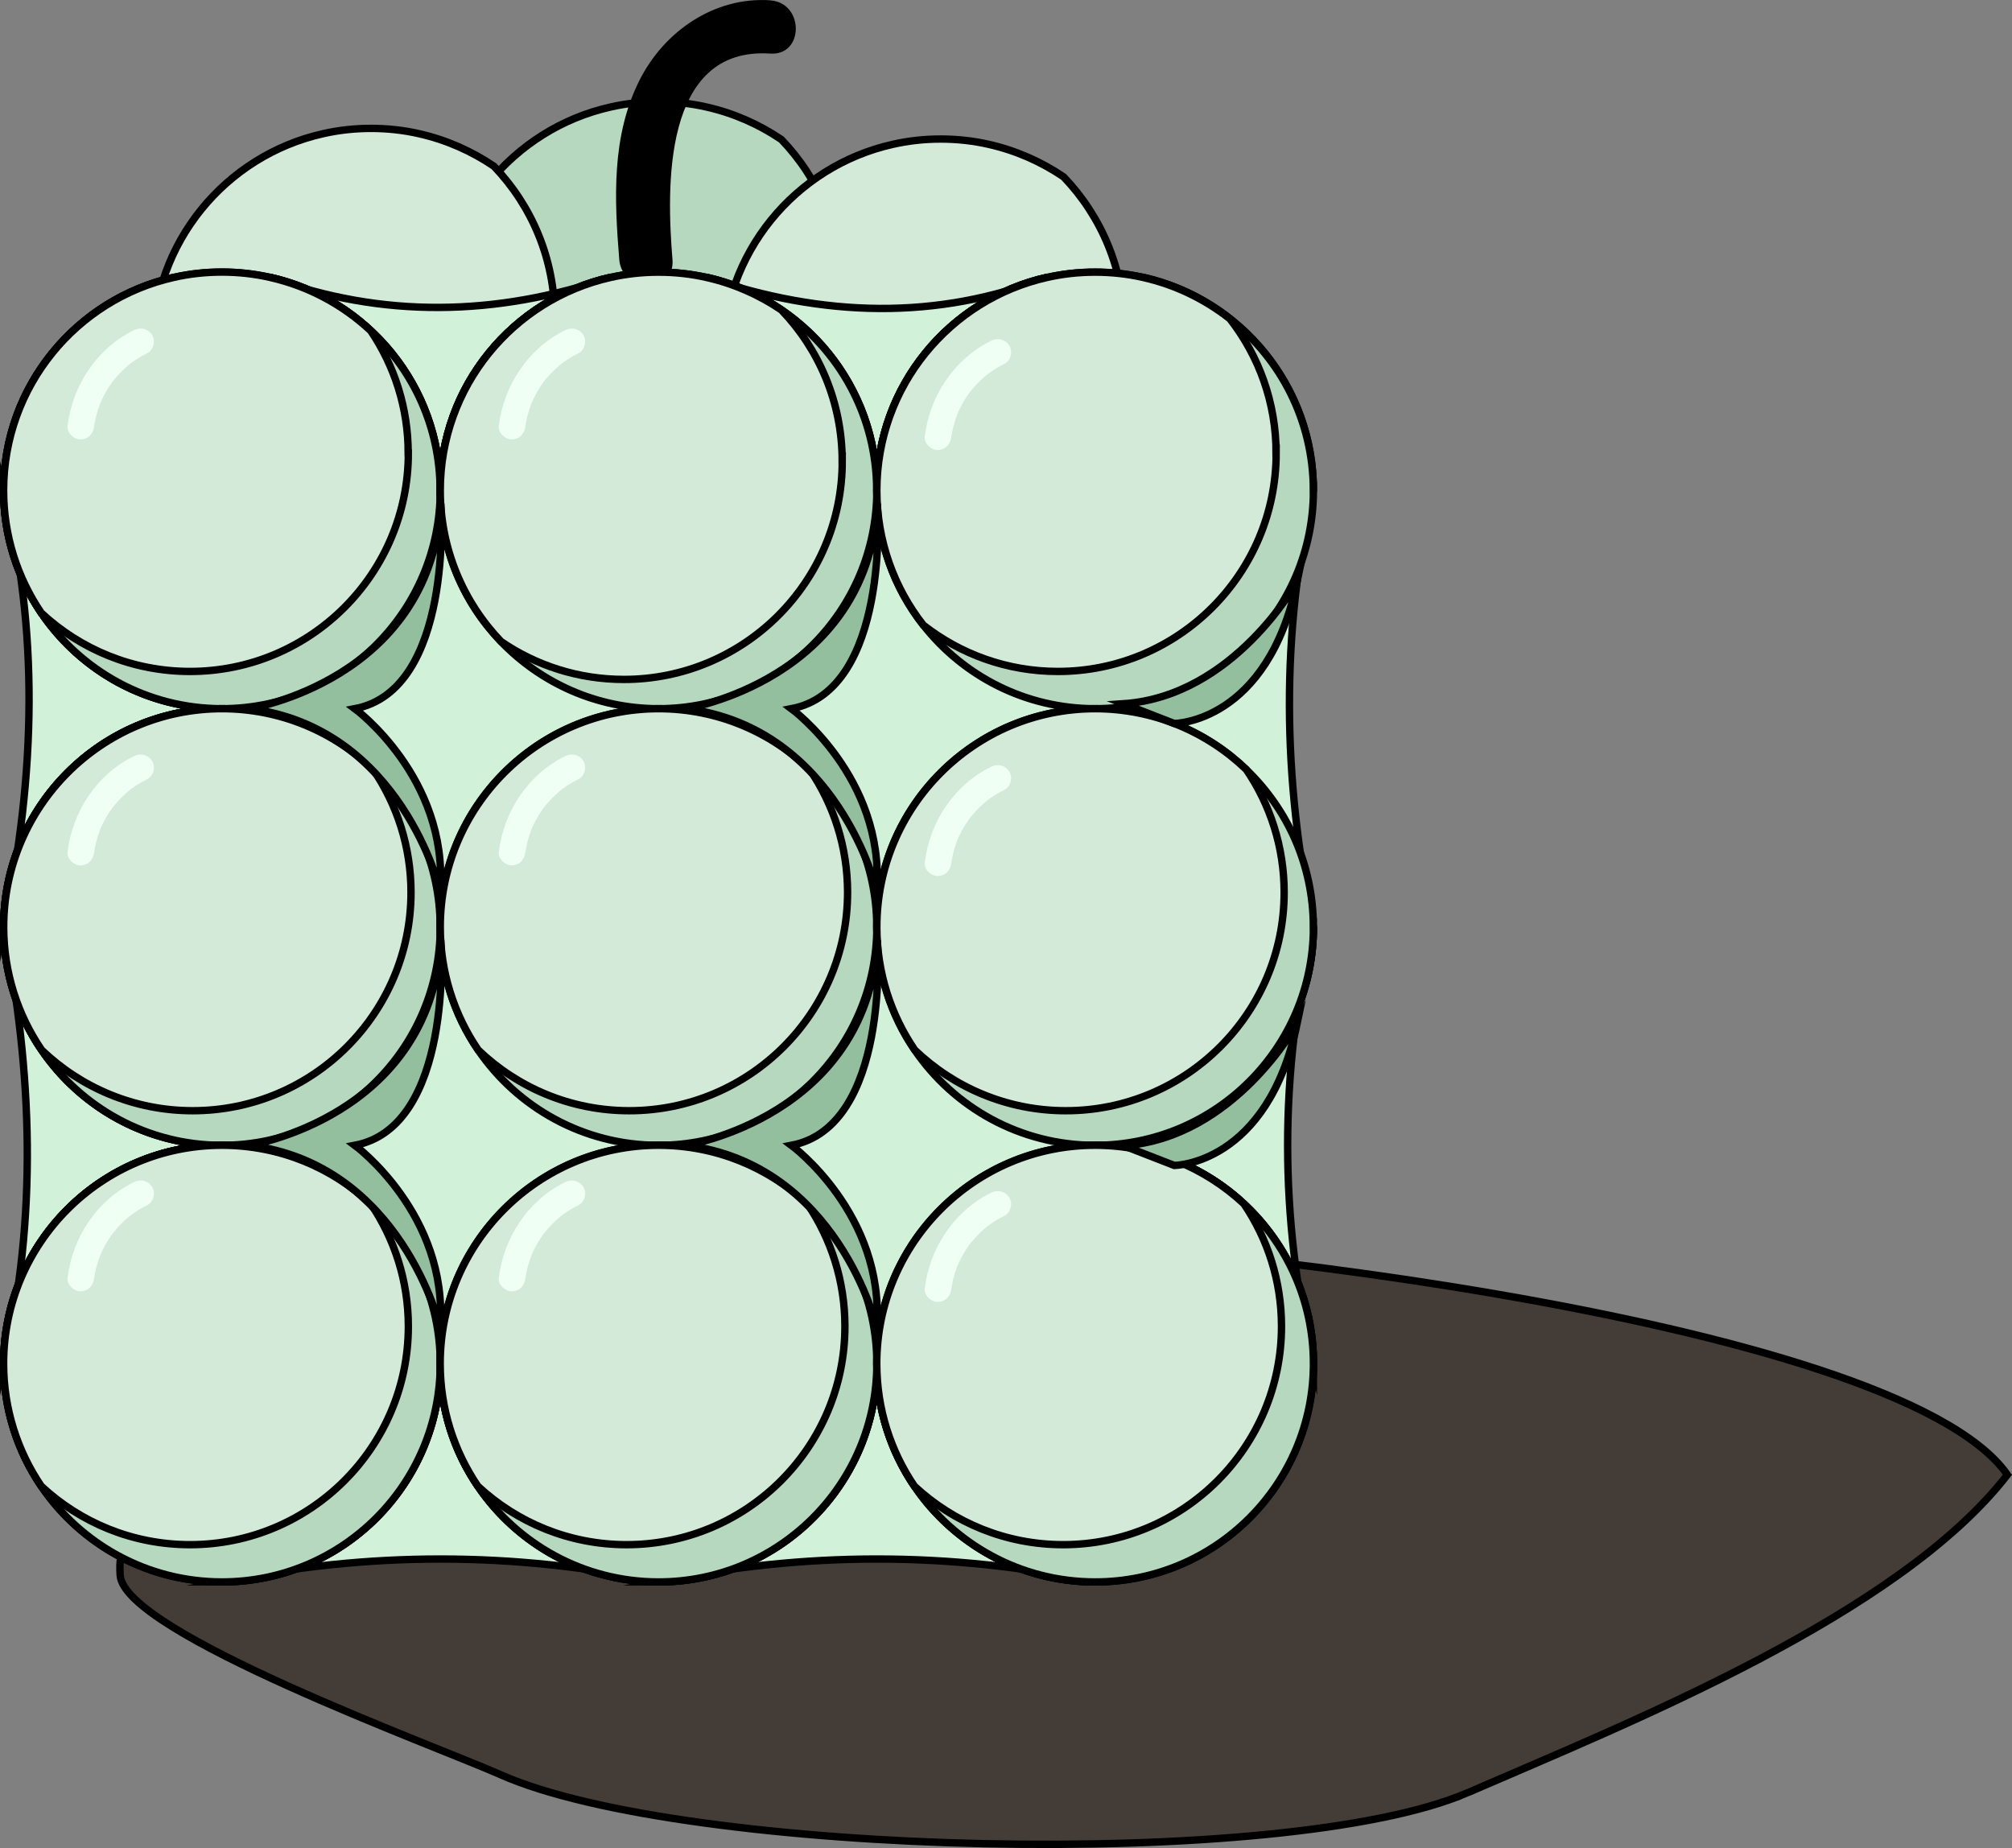
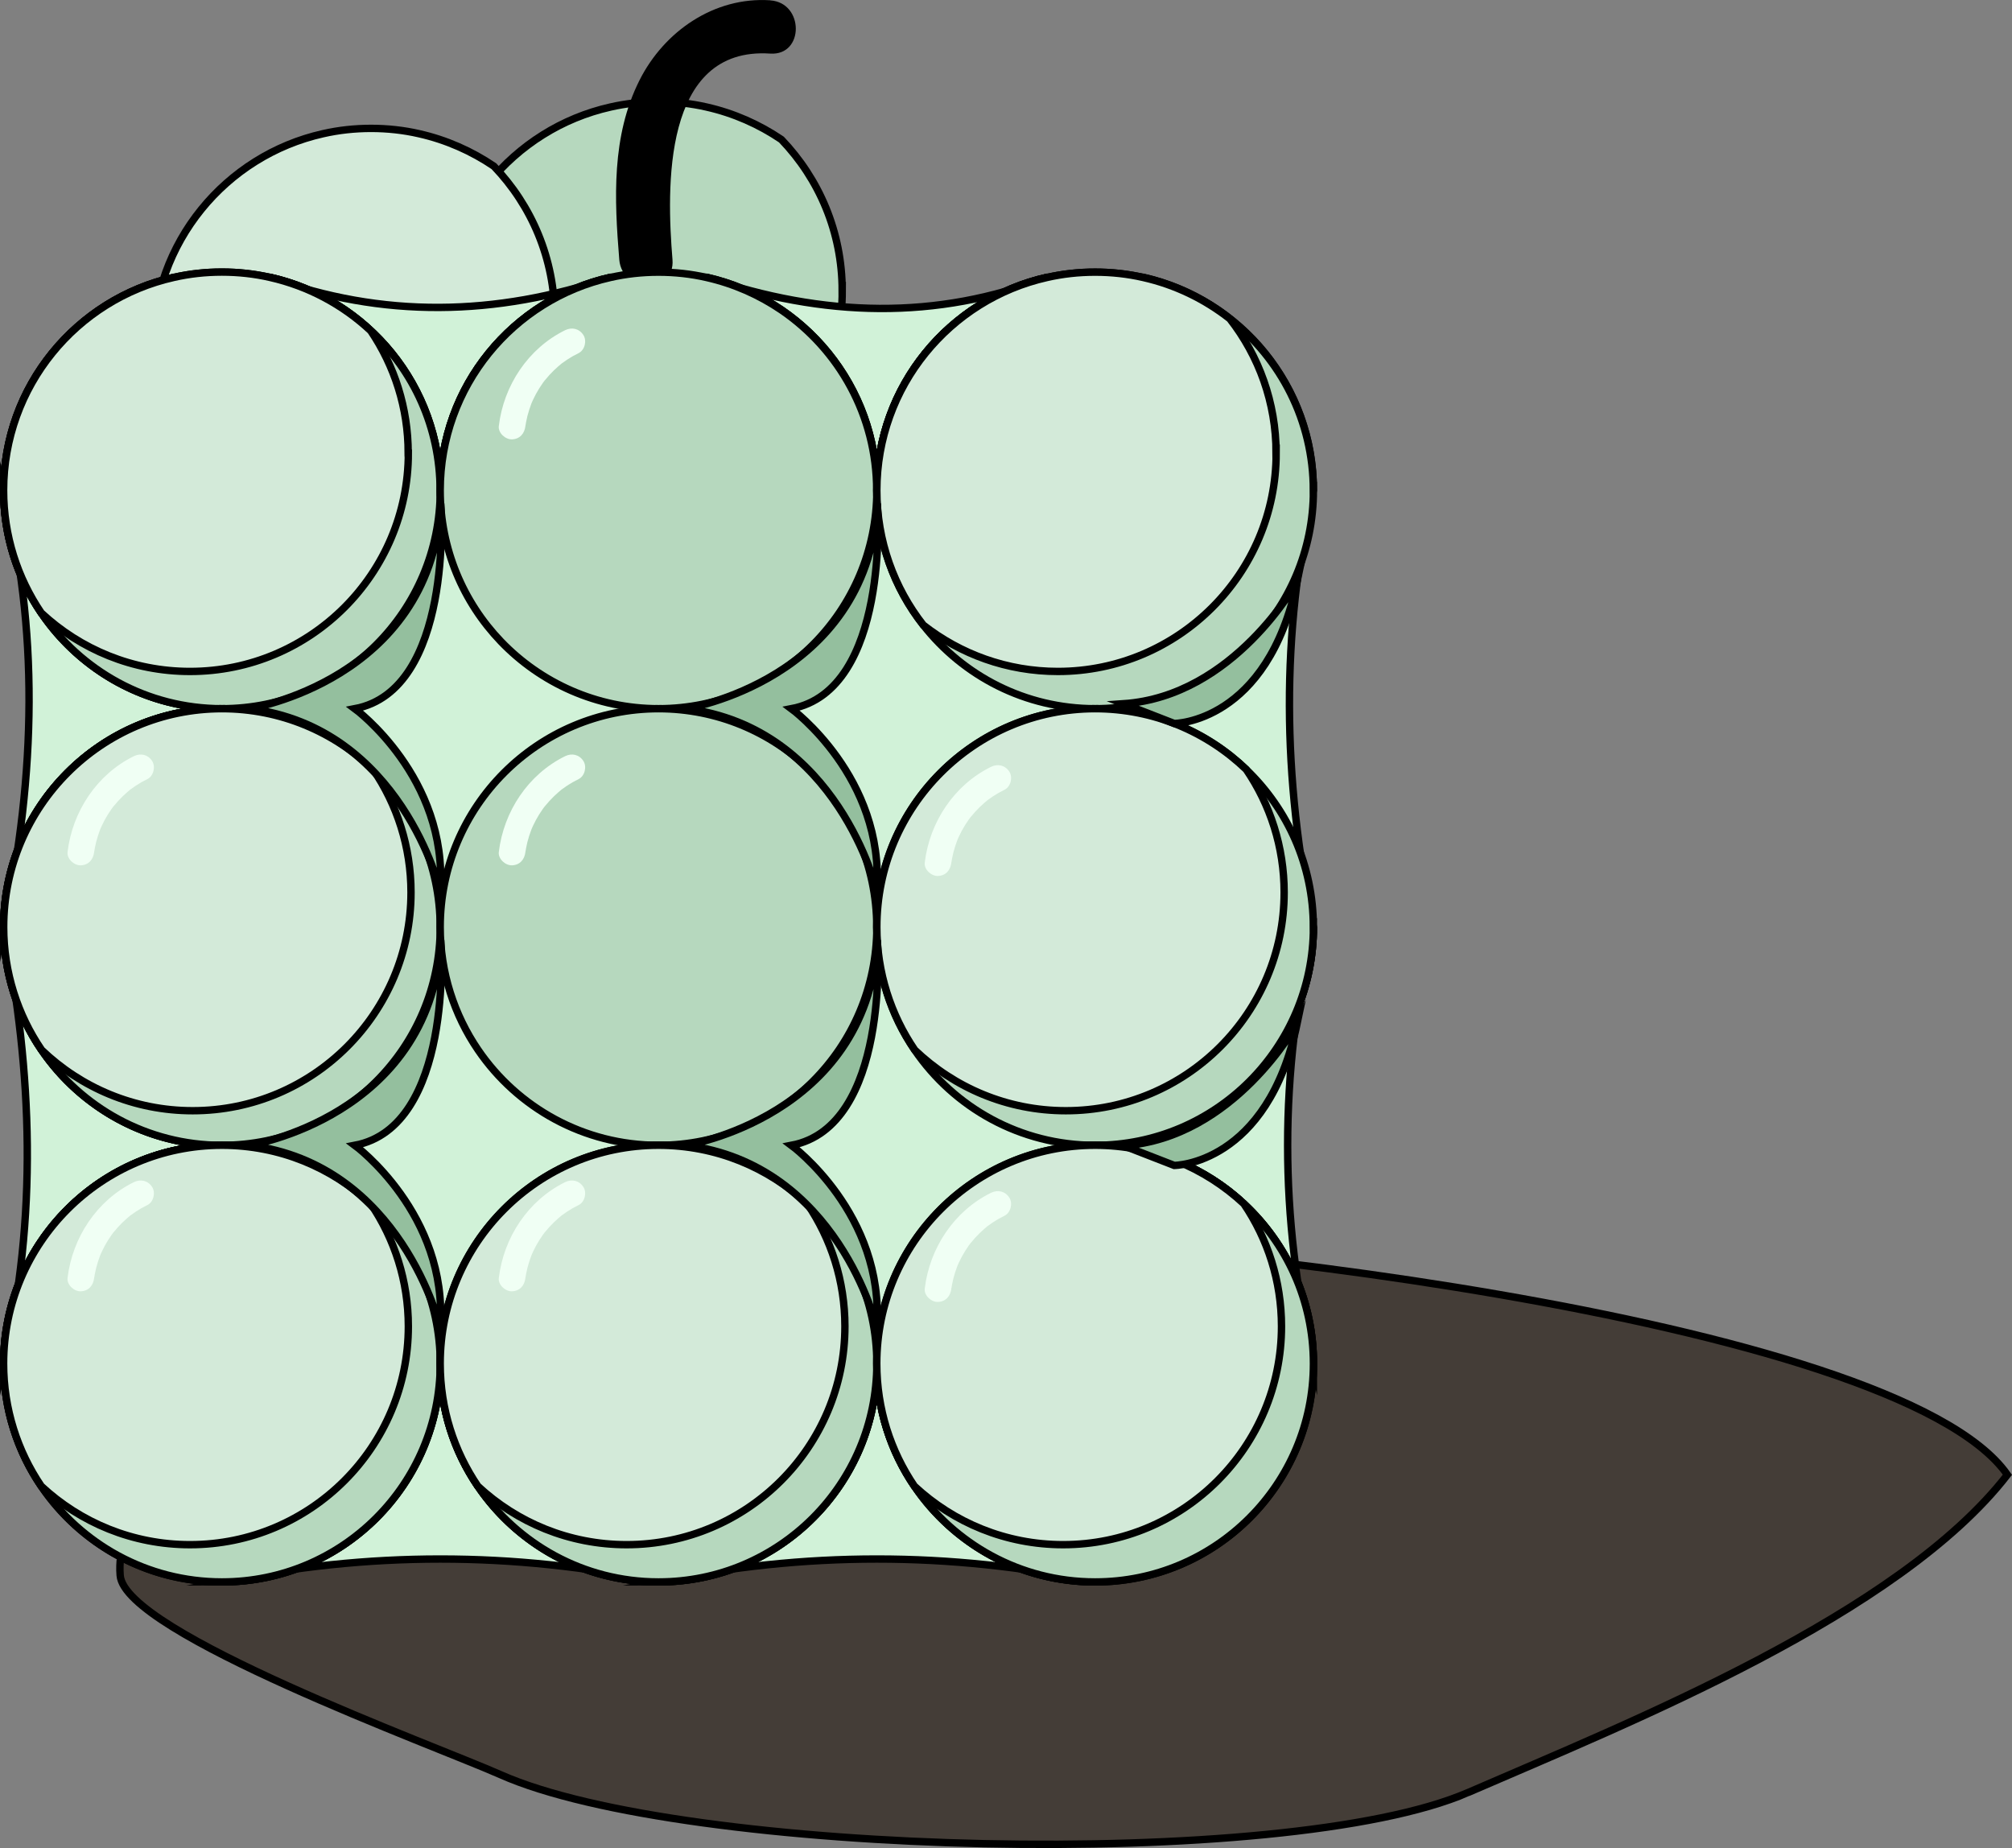
<svg xmlns="http://www.w3.org/2000/svg" viewBox="0 0 272.23 250.02">
  <rect x="0" y="0" width="272.23" height="250.02" fill="#808080" stroke="none" />
  <defs>
    <style>.d{fill:#f0fff4;}.e{fill:#d1f2d8;}.e,.f,.g,.h,.i{stroke:#000;stroke-miterlimit:10;}.f{fill:#d3ead9;}.g{fill:#b6d8be;}.h{fill:#94bf9e;}.i{fill:#443d37;}</style>
  </defs>
  <g id="a" />
  <g id="b">
    <g id="c">
      <path class="i" d="M198.61,242.52c22.04-9.55,58.29-24.01,73-43-15.07-21.58-119.68-32.76-146-32.11-16.84,.42-111.54,17.85-109.35,45.73,.61,7.8,42.65,23.04,51.45,26.95,24.73,11,106.25,13.11,130.9,2.43Z" />
      <g>
        <path class="g" d="M113.96,39.32c0,16.31-13.23,29.54-29.54,29.54-6.17,0-11.9-1.89-16.63-5.13-5.09-5.31-8.22-12.51-8.22-20.44,0-14.08,9.85-25.85,23.03-28.81,2.1-.48,4.27-.72,6.5-.72s4.41,.24,6.5,.72c3.68,.83,7.11,2.35,10.13,4.4,5.09,5.31,8.22,12.51,8.22,20.45Z" />
        <path d="M104.21,.04c-7.56-.5-14.34,4.18-17.68,10.81-3.81,7.57-3.41,16.07-2.74,24.28,.38,4.59,7.58,4.63,7.2,0-.79-9.63-1.39-28.85,13.22-27.88,4.63,.31,4.61-6.9,0-7.2Z" />
        <path class="f" d="M75.06,42.93c0,16.31-13.23,29.54-29.54,29.54-6.17,0-11.9-1.89-16.63-5.13-5.09-5.31-8.22-12.51-8.22-20.44,0-14.08,9.85-25.85,23.03-28.81,2.1-.48,4.27-.72,6.5-.72s4.41,.24,6.5,.72c3.68,.83,7.11,2.35,10.13,4.4,5.09,5.31,8.22,12.51,8.22,20.45Z" />
-         <path class="f" d="M152.14,44.37c0,16.31-13.23,29.54-29.54,29.54-6.17,0-11.9-1.89-16.63-5.13-5.09-5.31-8.22-12.51-8.22-20.44,0-14.08,9.85-25.85,23.03-28.81,2.1-.48,4.27-.72,6.5-.72s4.41,.24,6.5,.72c3.68,.83,7.11,2.35,10.13,4.4,5.09,5.31,8.22,12.51,8.22,20.45Z" />
        <path class="e" d="M148.18,214.01c-19.69-4.12-39.38-4.12-59.07,0,16.31,0,29.54-13.23,29.54-29.54,0,16.31,13.23,29.54,29.54,29.54Z" />
        <path class="e" d="M89.11,214.01c-19.69-4.12-39.38-4.12-59.07,0,16.31,0,29.54-13.23,29.54-29.54,0,16.31,13.23,29.54,29.54,29.54Z" />
        <path class="e" d="M30.04,154.94c-16.31,0-29.54,13.23-29.54,29.54,4.6-19.69,3.9-39.38,0-59.07,0,16.31,13.23,29.54,29.54,29.54Z" />
        <path class="e" d="M30.04,95.87c-16.31,0-29.54,13.23-29.54,29.54,4.45-20.85,4.7-40.6,0-59.07,0,16.31,13.23,29.54,29.54,29.54Z" />
        <path class="e" d="M82.6,37.52c-13.18,2.96-23.03,14.74-23.03,28.81,0-14.08-9.85-25.85-23.03-28.81,15.17,5.56,30.53,5.3,46.06,0Z" />
        <path class="e" d="M141.67,37.52c-13.18,2.96-23.03,14.74-23.03,28.81,0-14.08-9.85-25.85-23.03-28.81,15.82,5.44,31.2,5.79,46.06,0Z" />
        <path class="e" d="M177.71,125.41c-4.65,19.69-4.65,39.38,0,59.07,0-16.31-13.23-29.54-29.54-29.54,16.31,0,29.54-13.23,29.54-29.54Z" />
        <path class="e" d="M148.18,154.94c16.31,0,29.54,13.23,29.54,29.54s-13.23,29.54-29.54,29.54-29.54-13.23-29.54-29.54c0,16.31-13.23,29.54-29.54,29.54s-29.54-13.23-29.54-29.54c0,16.31-13.23,29.54-29.54,29.54S.5,200.79,.5,184.48s13.23-29.54,29.54-29.54c-16.31,0-29.54-13.23-29.54-29.54s13.23-29.54,29.54-29.54c-16.31,0-29.54-13.23-29.54-29.54,0-14.08,9.85-25.85,23.03-28.81h13.01c13.18,2.96,23.03,14.74,23.03,28.81,0-14.08,9.85-25.85,23.03-28.81h13.01c13.18,2.96,23.03,14.74,23.03,28.81,0-14.08,9.85-25.85,23.03-28.81h13.01c13.18,2.96,23.03,14.74,23.03,28.81-4.42,19.24-4.23,38.95,0,59.07,0,16.31-13.23,29.54-29.54,29.54Z" />
        <path class="g" d="M59.57,66.34c0,16.31-13.23,29.54-29.54,29.54-10.16,0-19.13-5.14-24.45-12.96-3.21-4.73-5.09-10.43-5.09-16.58,0-14.08,9.85-25.85,23.03-28.81,2.1-.48,4.27-.72,6.5-.72s4.41,.24,6.5,.72c5.19,1.17,9.88,3.7,13.64,7.22,5.78,5.39,9.39,13.07,9.39,21.6Z" />
        <path class="f" d="M55.25,61.3c0,16.31-13.23,29.54-29.54,29.54-7.77,0-14.85-3-20.13-7.92-3.21-4.73-5.09-10.43-5.09-16.58,0-14.08,9.85-25.85,23.03-28.81,2.1-.48,4.27-.72,6.5-.72s4.41,.24,6.5,.72c5.19,1.17,9.88,3.7,13.64,7.22,3.2,4.73,5.07,10.42,5.07,16.55Z" />
        <path class="g" d="M118.64,66.34c0,16.31-13.23,29.54-29.54,29.54-8.38,0-15.94-3.49-21.32-9.09-5.09-5.31-8.22-12.51-8.22-20.44,0-14.08,9.85-25.85,23.03-28.81,2.1-.48,4.27-.72,6.5-.72s4.41,.24,6.5,.72c3.68,.83,7.11,2.35,10.13,4.4,7.79,5.32,12.9,14.27,12.9,24.41Z" />
-         <path class="f" d="M113.96,62.38c0,16.31-13.23,29.54-29.54,29.54-6.17,0-11.9-1.89-16.63-5.13-5.09-5.31-8.22-12.51-8.22-20.44,0-14.08,9.85-25.85,23.03-28.81,2.1-.48,4.27-.72,6.5-.72s4.41,.24,6.5,.72c3.68,.83,7.11,2.35,10.13,4.4,5.09,5.31,8.22,12.51,8.22,20.45Z" />
        <path class="g" d="M177.71,66.34c0,16.31-13.23,29.54-29.54,29.54-9.44,0-17.84-4.43-23.25-11.32-3.93-5.01-6.28-11.34-6.28-18.21,0-14.08,9.85-25.85,23.03-28.81,2.1-.48,4.27-.72,6.5-.72s4.41,.24,6.5,.72c4.35,.98,8.33,2.92,11.73,5.59,6.88,5.4,11.3,13.8,11.3,23.22Z" />
        <path class="f" d="M172.67,61.3c0,16.31-13.23,29.54-29.54,29.54-6.87,0-13.2-2.35-18.21-6.28-3.93-5.01-6.28-11.34-6.28-18.21,0-14.08,9.85-25.85,23.03-28.81,2.1-.48,4.27-.72,6.5-.72s4.41,.24,6.5,.72c4.35,.98,8.33,2.92,11.73,5.59,3.92,5.01,6.26,11.32,6.26,18.18Z" />
        <path class="g" d="M59.57,125.41c0,16.31-13.23,29.54-29.54,29.54-10.14,0-19.09-5.11-24.41-12.9-3.23-4.73-5.13-10.47-5.13-16.63,0-16.31,13.23-29.54,29.54-29.54,7.93,0,15.13,3.13,20.44,8.22,5.6,5.37,9.09,12.94,9.09,21.32Z" />
        <path class="g" d="M118.64,125.41c0,16.31-13.23,29.54-29.54,29.54-10.14,0-19.09-5.11-24.41-12.9-3.23-4.73-5.13-10.47-5.13-16.63,0-16.31,13.23-29.54,29.54-29.54,7.93,0,15.13,3.13,20.44,8.22,5.6,5.37,9.09,12.94,9.09,21.32Z" />
        <path class="g" d="M177.71,125.41c0,16.31-13.23,29.54-29.54,29.54-10.14,0-19.09-5.11-24.41-12.9-3.23-4.73-5.13-10.47-5.13-16.63,0-16.31,13.23-29.54,29.54-29.54,7.93,0,15.13,3.13,20.44,8.22,5.6,5.37,9.09,12.94,9.09,21.32Z" />
        <path class="f" d="M55.61,120.73c0,16.31-13.23,29.54-29.54,29.54-7.93,0-15.13-3.13-20.44-8.22-3.23-4.73-5.13-10.47-5.13-16.63,0-16.31,13.23-29.54,29.54-29.54,7.93,0,15.13,3.13,20.44,8.22,3.23,4.73,5.13,10.47,5.13,16.63Z" />
-         <path class="f" d="M114.68,120.73c0,16.31-13.23,29.54-29.54,29.54-7.93,0-15.13-3.13-20.44-8.22-3.23-4.73-5.13-10.47-5.13-16.63,0-16.31,13.23-29.54,29.54-29.54,7.93,0,15.13,3.13,20.44,8.22,3.23,4.73,5.13,10.47,5.13,16.63Z" />
        <path class="f" d="M173.75,120.73c0,16.31-13.23,29.54-29.54,29.54-7.93,0-15.13-3.13-20.44-8.22-3.23-4.73-5.13-10.47-5.13-16.63,0-16.31,13.23-29.54,29.54-29.54,7.93,0,15.13,3.13,20.44,8.22,3.23,4.73,5.13,10.47,5.13,16.63Z" />
        <path class="g" d="M59.57,184.48c0,16.31-13.23,29.54-29.54,29.54-10.16,0-19.13-5.14-24.45-12.96-3.21-4.73-5.09-10.43-5.09-16.58,0-16.31,13.23-29.54,29.54-29.54,7.77,0,14.85,3,20.13,7.92,5.78,5.4,9.41,13.08,9.41,21.62Z" />
        <path class="g" d="M118.64,184.48c0,16.31-13.23,29.54-29.54,29.54-10.16,0-19.13-5.14-24.45-12.96-3.21-4.73-5.09-10.43-5.09-16.58,0-16.31,13.23-29.54,29.54-29.54,7.77,0,14.85,3,20.13,7.92,5.78,5.4,9.41,13.08,9.41,21.62Z" />
        <path class="g" d="M177.71,184.48c0,16.31-13.23,29.54-29.54,29.54-10.16,0-19.13-5.14-24.45-12.96-3.21-4.73-5.09-10.43-5.09-16.58,0-16.31,13.23-29.54,29.54-29.54,7.77,0,14.85,3,20.13,7.92,5.78,5.4,9.41,13.08,9.41,21.62Z" />
        <path class="f" d="M55.25,179.44c0,16.31-13.23,29.54-29.54,29.54-7.77,0-14.85-3-20.13-7.92-3.21-4.73-5.09-10.43-5.09-16.58,0-16.31,13.23-29.54,29.54-29.54,7.77,0,14.85,3,20.13,7.92,3.21,4.73,5.09,10.43,5.09,16.58Z" />
        <path class="f" d="M114.32,179.44c0,16.31-13.23,29.54-29.54,29.54-7.77,0-14.85-3-20.13-7.92-3.21-4.73-5.09-10.43-5.09-16.58,0-16.31,13.23-29.54,29.54-29.54,7.77,0,14.85,3,20.13,7.92,3.21,4.73,5.09,10.43,5.09,16.58Z" />
        <path class="f" d="M173.39,179.44c0,16.31-13.23,29.54-29.54,29.54-7.77,0-14.85-3-20.13-7.92-3.21-4.73-5.09-10.43-5.09-16.58,0-16.31,13.23-29.54,29.54-29.54,7.77,0,14.85,3,20.13,7.92,3.21,4.73,5.09,10.43,5.09,16.58Z" />
        <path class="h" d="M59.66,68.59s1.66,24.77-11.65,27.29c0,0,12.63,9.28,11.55,24.63,0,0-5.25-22.11-25.86-24.63,0,0,24.24-3.79,25.95-27.29Z" />
        <path class="h" d="M118.73,68.59s1.66,24.77-11.65,27.29c0,0,12.63,9.28,11.55,24.63,0,0-5.25-22.11-25.86-24.63,0,0,24.24-3.79,25.95-27.29Z" />
        <path class="h" d="M59.66,127.66s1.66,24.77-11.65,27.29c0,0,12.63,9.28,11.55,24.63,0,0-5.25-22.11-25.86-24.63,0,0,24.24-3.79,25.95-27.29Z" />
        <path class="h" d="M118.73,127.66s1.66,24.77-11.65,27.29c0,0,12.63,9.28,11.55,24.63,0,0-5.25-22.11-25.86-24.63,0,0,24.24-3.79,25.95-27.29Z" />
        <path class="h" d="M158.88,97.88s12.62-.03,16.63-19.21c0,0-8.5,15.52-23.5,16.54l6.87,2.67Z" />
        <path class="h" d="M158.88,157.67s12.62-.03,16.63-19.21c0,0-8.5,15.52-23.5,16.54l6.87,2.67Z" />
-         <path class="d" d="M136.56,46.76c-.56-.87-1.56-1.09-2.46-.65-5.01,2.46-8.32,7.48-8.98,12.97-.11,.94,.91,1.84,1.8,1.8,1.07-.05,1.68-.8,1.8-1.8v-.08l.02-.03c.03-.14,.05-.28,.07-.42,.05-.28,.11-.55,.18-.83,.15-.57,.33-1.14,.54-1.69,.02-.06,.06-.15,.08-.19,.05-.1,.09-.21,.14-.31,.12-.26,.25-.51,.38-.76,.28-.52,.6-1.03,.94-1.51,.08-.12,.17-.23,.25-.34l.02-.02s.04-.04,.07-.08c.18-.22,.36-.43,.55-.64,.38-.42,.79-.81,1.21-1.18,.13-.11,.26-.22,.39-.33,.02-.02,.04-.03,.06-.05,.24-.18,.49-.35,.74-.52,.5-.33,1.01-.62,1.55-.88,.85-.42,1.15-1.69,.65-2.46Z" />
        <path class="d" d="M78.93,45.32c-.56-.87-1.56-1.09-2.46-.65-5.01,2.46-8.32,7.48-8.98,12.97-.11,.94,.91,1.84,1.8,1.8,1.07-.05,1.68-.8,1.8-1.8v-.08l.02-.03c.03-.14,.05-.28,.07-.42,.05-.28,.11-.55,.18-.83,.15-.57,.33-1.14,.54-1.69,.02-.06,.06-.15,.08-.19,.05-.1,.09-.21,.14-.31,.12-.26,.25-.51,.38-.76,.28-.52,.6-1.03,.94-1.51,.08-.12,.17-.23,.25-.34l.02-.02s.04-.04,.07-.08c.18-.22,.36-.43,.55-.64,.38-.42,.79-.81,1.21-1.18,.13-.11,.26-.22,.39-.33,.02-.02,.04-.03,.06-.05,.24-.18,.49-.35,.74-.52,.5-.33,1.01-.62,1.55-.88,.85-.42,1.15-1.69,.65-2.46Z" />
-         <path class="d" d="M20.58,45.32c-.56-.87-1.56-1.09-2.46-.65-5.01,2.46-8.32,7.48-8.98,12.97-.11,.94,.91,1.84,1.8,1.8,1.07-.05,1.68-.8,1.8-1.8v-.08l.02-.03c.03-.14,.05-.28,.07-.42,.05-.28,.11-.55,.18-.83,.15-.57,.33-1.14,.54-1.69,.02-.06,.06-.15,.08-.19,.05-.1,.09-.21,.14-.31,.12-.26,.25-.51,.38-.76,.28-.52,.6-1.03,.94-1.51,.08-.12,.17-.23,.25-.34l.02-.02s.04-.04,.07-.08c.18-.22,.36-.43,.55-.64,.38-.42,.79-.81,1.21-1.18,.13-.11,.26-.22,.39-.33,.02-.02,.04-.03,.06-.05,.24-.18,.49-.35,.74-.52,.5-.33,1.01-.62,1.55-.88,.85-.42,1.15-1.69,.65-2.46Z" />
        <path class="d" d="M136.56,104.39c-.56-.87-1.56-1.09-2.46-.65-5.01,2.46-8.32,7.48-8.98,12.97-.11,.94,.91,1.84,1.8,1.8,1.07-.05,1.68-.8,1.8-1.8v-.08l.02-.03c.03-.14,.05-.28,.07-.42,.05-.28,.11-.55,.18-.83,.15-.57,.33-1.14,.54-1.69,.02-.06,.06-.15,.08-.19,.05-.1,.09-.21,.14-.31,.12-.26,.25-.51,.38-.76,.28-.52,.6-1.03,.94-1.51,.08-.12,.17-.23,.25-.34l.02-.02s.04-.04,.07-.08c.18-.22,.36-.43,.55-.64,.38-.42,.79-.81,1.21-1.18,.13-.11,.26-.22,.39-.33,.02-.02,.04-.03,.06-.05,.24-.18,.49-.35,.74-.52,.5-.33,1.01-.62,1.55-.88,.85-.42,1.15-1.69,.65-2.46Z" />
        <path class="d" d="M78.93,102.95c-.56-.87-1.56-1.09-2.46-.65-5.01,2.46-8.32,7.48-8.98,12.97-.11,.94,.91,1.84,1.8,1.8,1.07-.05,1.68-.8,1.8-1.8v-.08l.02-.03c.03-.14,.05-.28,.07-.42,.05-.28,.11-.55,.18-.83,.15-.57,.33-1.14,.54-1.69,.02-.06,.06-.15,.08-.19,.05-.1,.09-.21,.14-.31,.12-.26,.25-.51,.38-.76,.28-.52,.6-1.03,.94-1.51,.08-.12,.17-.23,.25-.34l.02-.02s.04-.04,.07-.08c.18-.22,.36-.43,.55-.64,.38-.42,.79-.81,1.21-1.18,.13-.11,.26-.22,.39-.33,.02-.02,.04-.03,.06-.05,.24-.18,.49-.35,.74-.52,.5-.33,1.01-.62,1.55-.88,.85-.42,1.15-1.69,.65-2.46Z" />
        <path class="d" d="M20.58,102.95c-.56-.87-1.56-1.09-2.46-.65-5.01,2.46-8.32,7.48-8.98,12.97-.11,.94,.91,1.84,1.8,1.8,1.07-.05,1.68-.8,1.8-1.8v-.08l.02-.03c.03-.14,.05-.28,.07-.42,.05-.28,.11-.55,.18-.83,.15-.57,.33-1.14,.54-1.69,.02-.06,.06-.15,.08-.19,.05-.1,.09-.21,.14-.31,.12-.26,.25-.51,.38-.76,.28-.52,.6-1.03,.94-1.51,.08-.12,.17-.23,.25-.34l.02-.02s.04-.04,.07-.08c.18-.22,.36-.43,.55-.64,.38-.42,.79-.81,1.21-1.18,.13-.11,.26-.22,.39-.33,.02-.02,.04-.03,.06-.05,.24-.18,.49-.35,.74-.52,.5-.33,1.01-.62,1.55-.88,.85-.42,1.15-1.69,.65-2.46Z" />
        <path class="d" d="M136.56,162.02c-.56-.87-1.56-1.09-2.46-.65-5.01,2.46-8.32,7.48-8.98,12.97-.11,.94,.91,1.84,1.8,1.8,1.07-.05,1.68-.8,1.8-1.8v-.08l.02-.03c.03-.14,.05-.28,.07-.42,.05-.28,.11-.55,.18-.83,.15-.57,.33-1.14,.54-1.69,.02-.06,.06-.15,.08-.19,.05-.1,.09-.21,.14-.31,.12-.26,.25-.51,.38-.76,.28-.52,.6-1.03,.94-1.51,.08-.12,.17-.23,.25-.34l.02-.02s.04-.04,.07-.08c.18-.22,.36-.43,.55-.64,.38-.42,.79-.81,1.21-1.18,.13-.11,.26-.22,.39-.33,.02-.02,.04-.03,.06-.05,.24-.18,.49-.35,.74-.52,.5-.33,1.01-.62,1.55-.88,.85-.42,1.15-1.69,.65-2.46Z" />
        <path class="d" d="M78.93,160.58c-.56-.87-1.56-1.09-2.46-.65-5.01,2.46-8.32,7.48-8.98,12.97-.11,.94,.91,1.84,1.8,1.8,1.07-.05,1.68-.8,1.8-1.8v-.08l.02-.03c.03-.14,.05-.28,.07-.42,.05-.28,.11-.55,.18-.83,.15-.57,.33-1.14,.54-1.69,.02-.06,.06-.15,.08-.19,.05-.1,.09-.21,.14-.31,.12-.26,.25-.51,.38-.76,.28-.52,.6-1.03,.94-1.51,.08-.12,.17-.23,.25-.34l.02-.02s.04-.04,.07-.08c.18-.22,.36-.43,.55-.64,.38-.42,.79-.81,1.21-1.18,.13-.11,.26-.22,.39-.33,.02-.02,.04-.03,.06-.05,.24-.18,.49-.35,.74-.52,.5-.33,1.01-.62,1.55-.88,.85-.42,1.15-1.69,.65-2.46Z" />
        <path class="d" d="M20.58,160.58c-.56-.87-1.56-1.09-2.46-.65-5.01,2.46-8.32,7.48-8.98,12.97-.11,.94,.91,1.84,1.8,1.8,1.07-.05,1.68-.8,1.8-1.8v-.08l.02-.03c.03-.14,.05-.28,.07-.42,.05-.28,.11-.55,.18-.83,.15-.57,.33-1.14,.54-1.69,.02-.06,.06-.15,.08-.19,.05-.1,.09-.21,.14-.31,.12-.26,.25-.51,.38-.76,.28-.52,.6-1.03,.94-1.51,.08-.12,.17-.23,.25-.34l.02-.02s.04-.04,.07-.08c.18-.22,.36-.43,.55-.64,.38-.42,.79-.81,1.21-1.18,.13-.11,.26-.22,.39-.33,.02-.02,.04-.03,.06-.05,.24-.18,.49-.35,.74-.52,.5-.33,1.01-.62,1.55-.88,.85-.42,1.15-1.69,.65-2.46Z" />
      </g>
    </g>
  </g>
</svg>